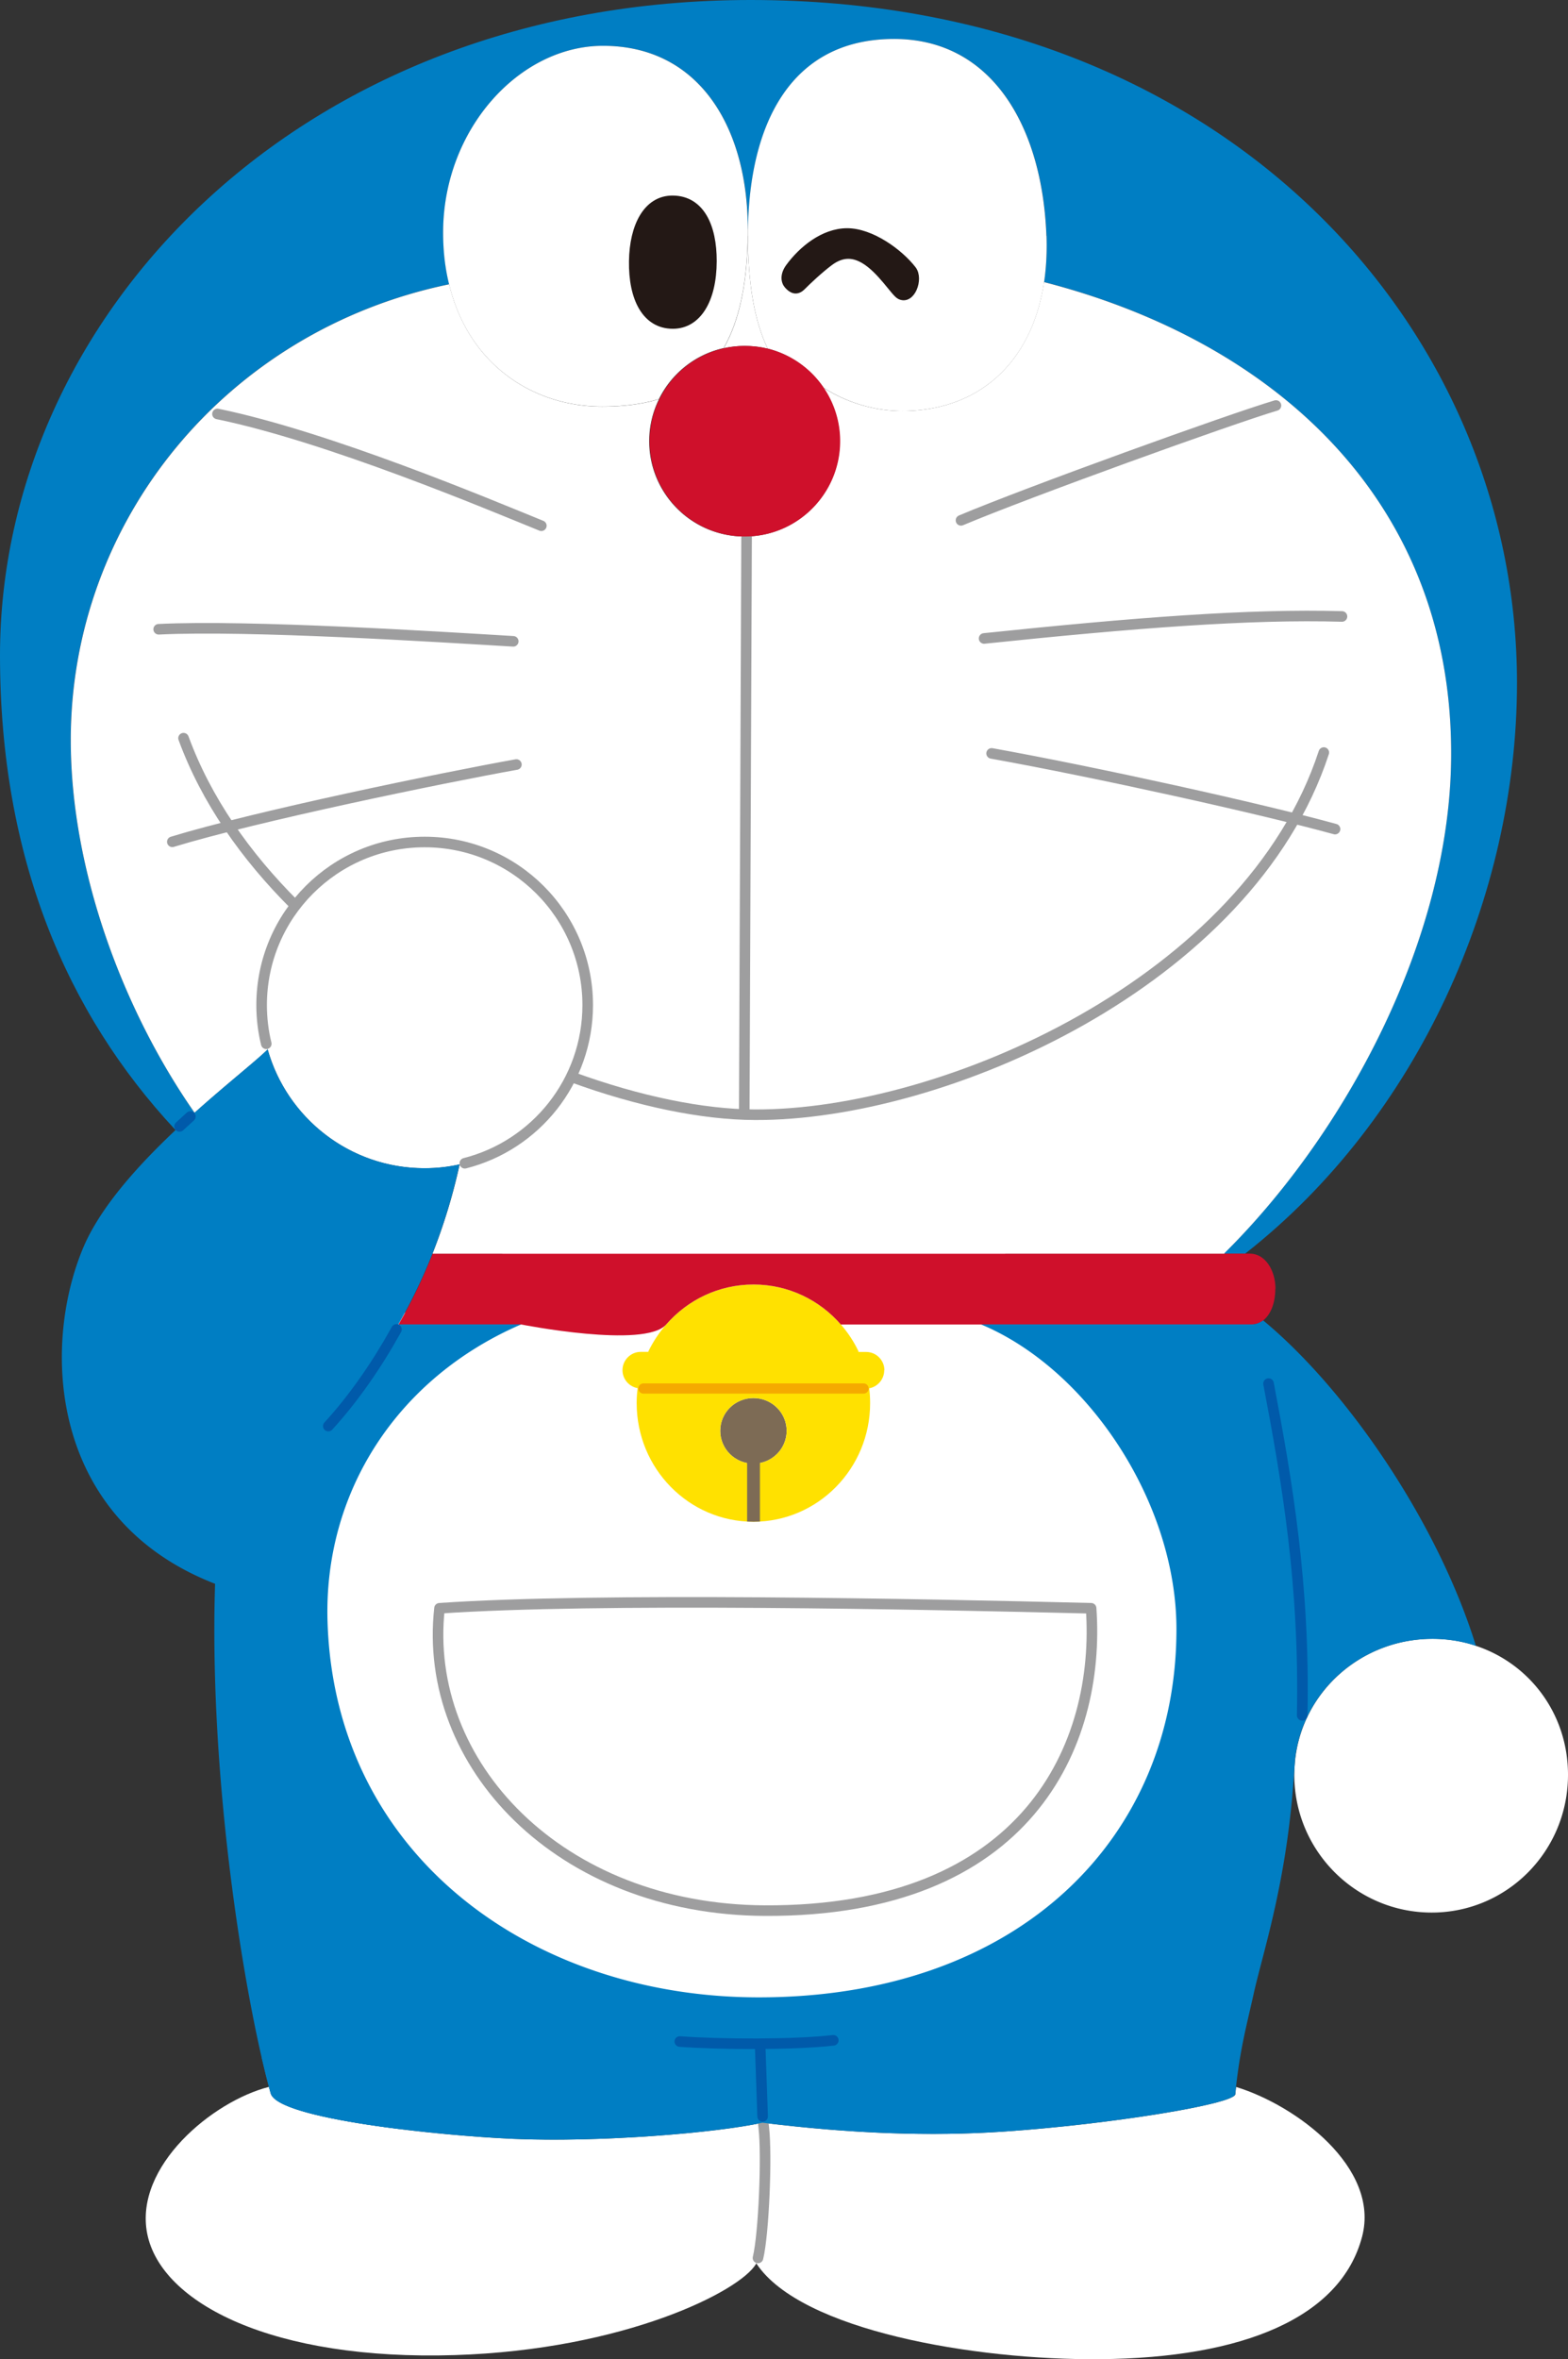
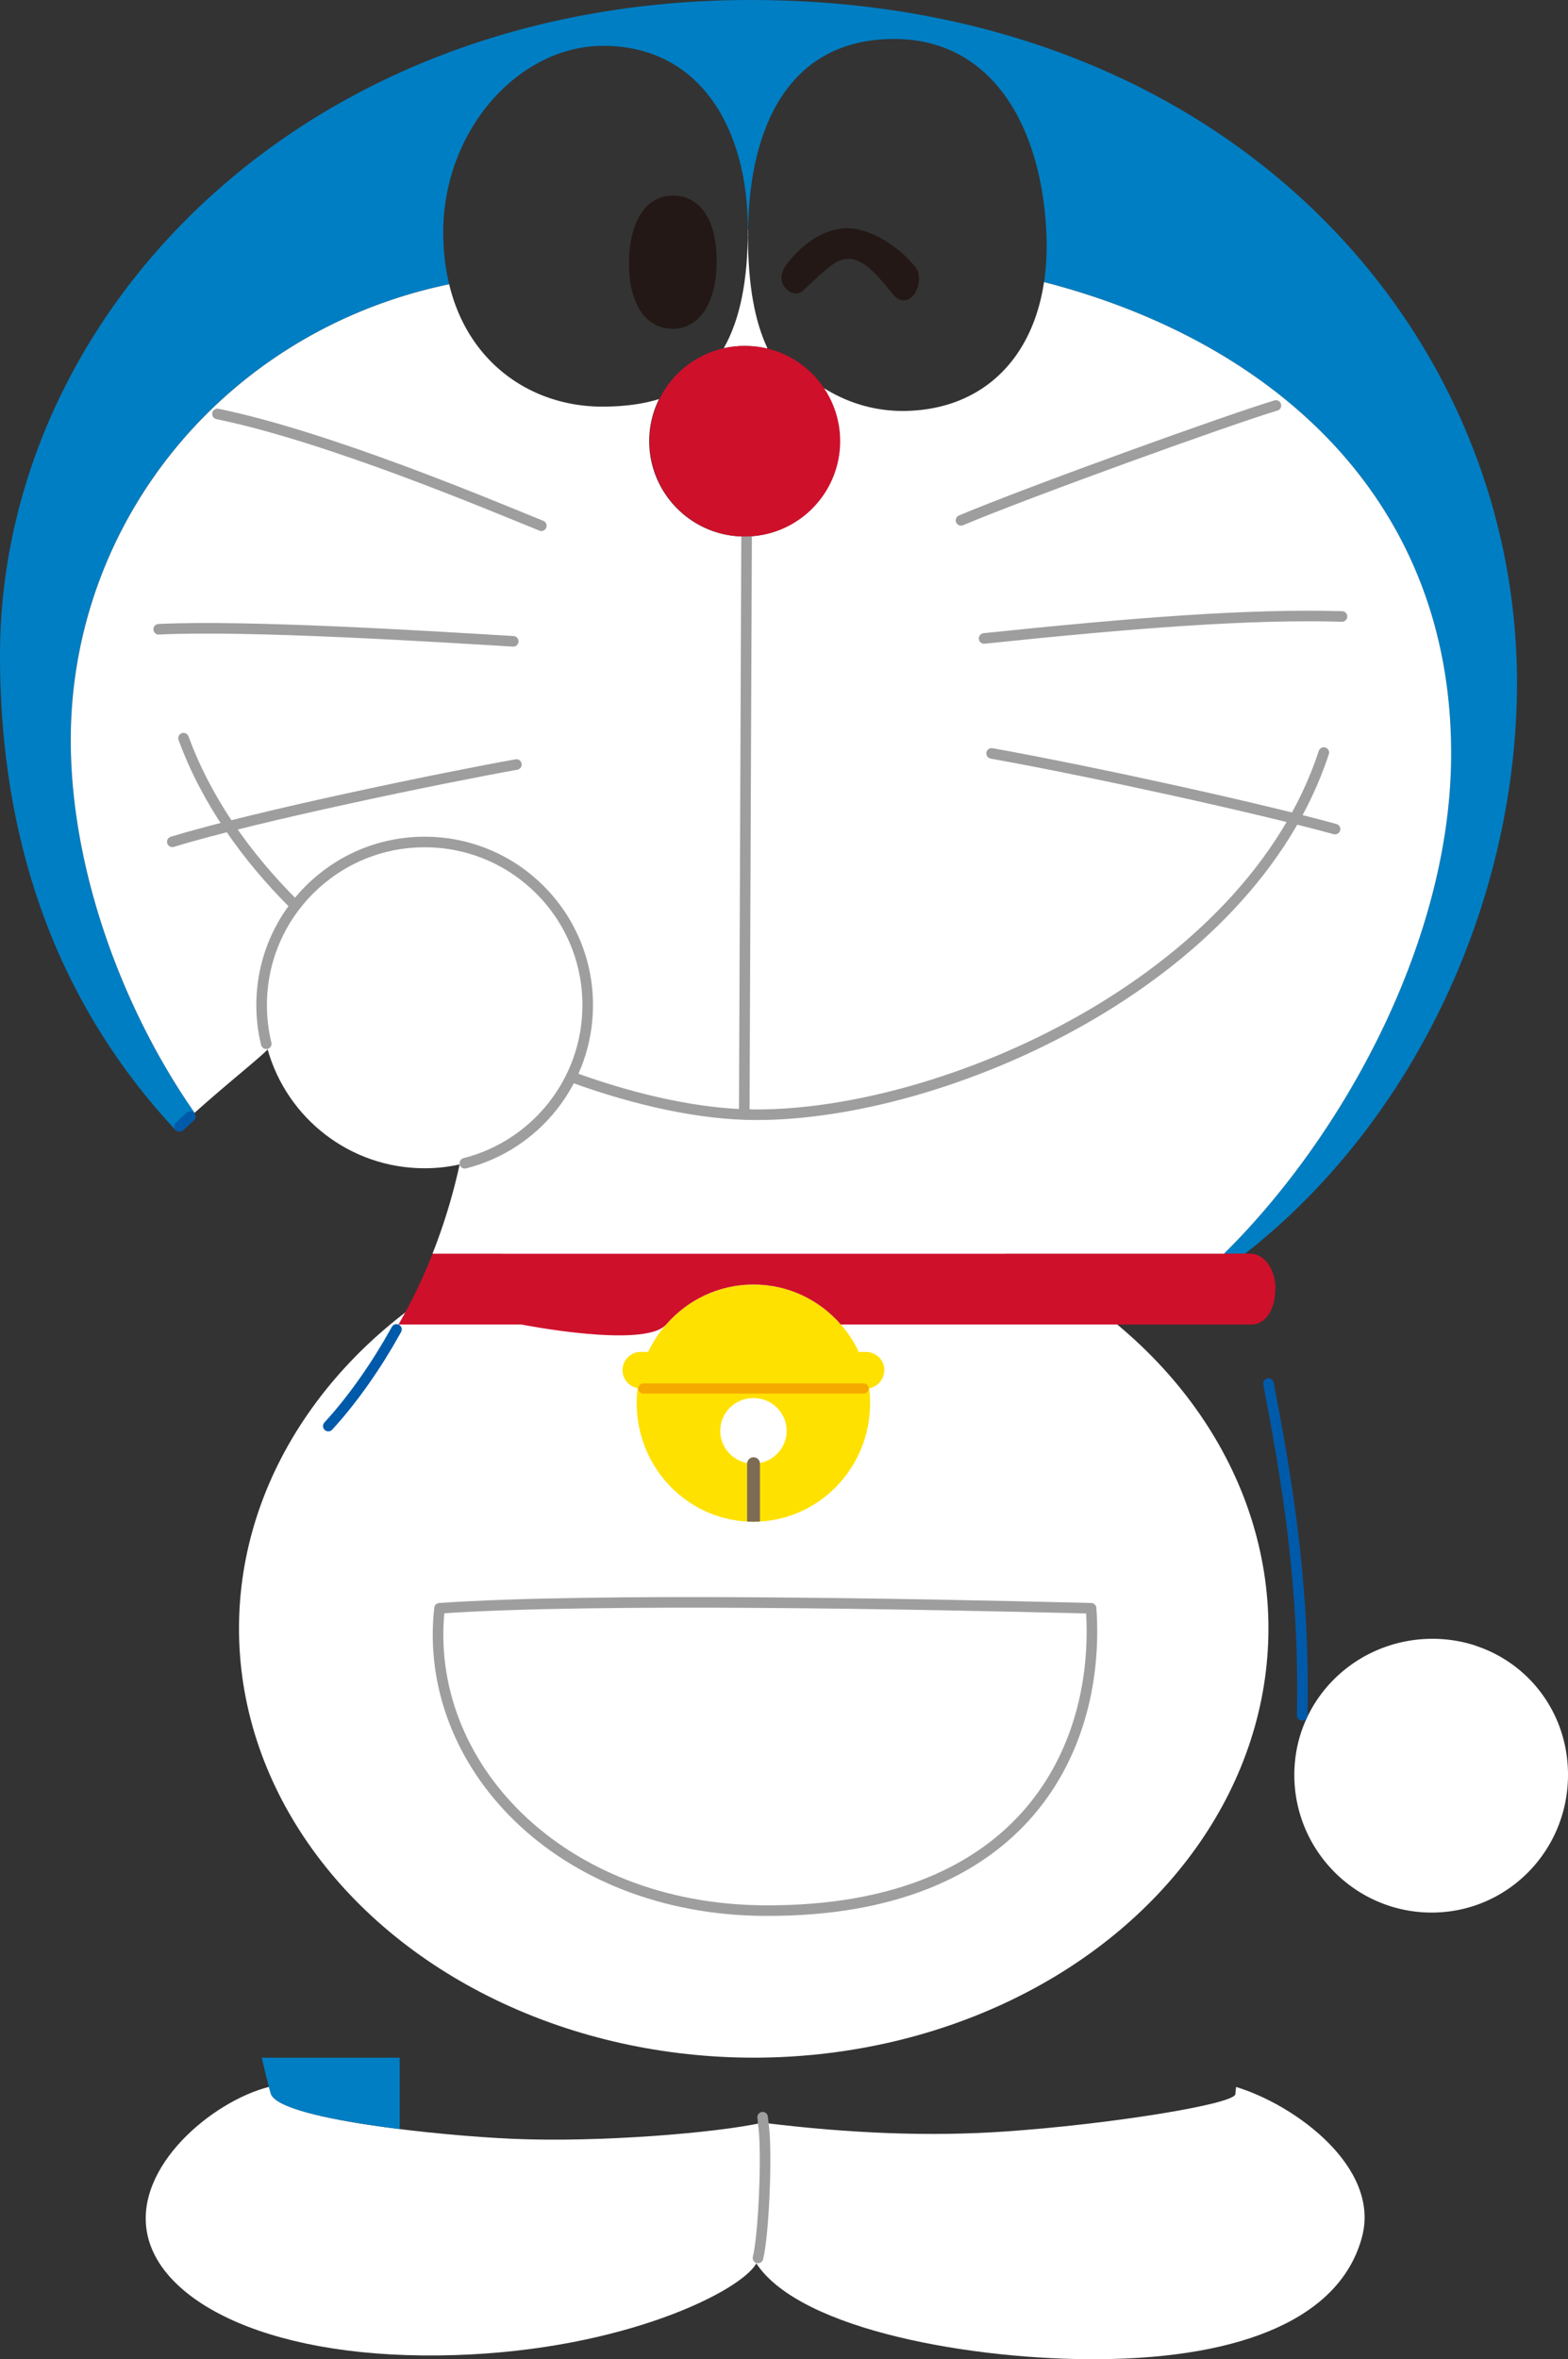
<svg xmlns="http://www.w3.org/2000/svg" id="_レイヤー_2" width="169.07" height="254.3">
  <rect width="100%" height="100%" fill="#333333" stroke="none" />
  <defs>
    <clipPath id="clippath">
      <path d="M95.36 147.7c0-1.08-.88-1.97-1.96-1.97h-.83v-.08c-.49-1.03-1.12-1.99-1.87-2.85-2.3-2.66-5.67-4.34-9.44-4.34s-7.12 1.67-9.42 4.31c-.76.87-1.41 1.85-1.92 2.9v.05h-.82c-1.08 0-1.96.89-1.96 1.97 0 .97.71 1.78 1.63 1.94v.06c-.07.51-.1 1.03-.1 1.56 0 7.05 5.63 12.78 12.58 12.78s12.59-5.72 12.59-12.78c0-.54-.03-1.08-.1-1.6.92-.17 1.62-.98 1.62-1.94z" fill="none" />
    </clipPath>
    <style>.cls-2{fill:#cf102b}.cls-3{stroke:#005aaa}.cls-3,.cls-6{stroke-linejoin:round;fill:none;stroke-linecap:round;stroke-width:1.14px}.cls-9{fill:#fff}.cls-6{stroke:#9e9e9f}.cls-12{fill:#007ec3}</style>
  </defs>
  <g id="_レイヤー_1-2">
    <path class="cls-9" d="M133.32 224.97c6.41 1.96 15.5 8.68 13.55 16.12-2.3 8.74-12.85 13.09-28.3 13.21-13.44.12-32.2-3.08-36.99-10.28l-.04-.02c.82-1.51 1.25-13.03.68-15.19 9.52 1.18 18.14 1.5 26.13.95 11.37-.78 24.74-2.95 24.85-4.02.03-.27.06-.53.08-.78h.05z" />
    <path class="cls-9" d="M29.19 225.65c.79 2.8 18.43 4.57 26.11 4.9 9.44.4 21.93-.64 26.91-1.74.57 2.16.14 13.68-.68 15.19v.01c-1.68 2.96-14.24 9.28-32.47 9.85-19.56.62-31.7-5.55-33.19-13.1-1.42-7.26 7.08-14.28 13.13-15.81.06.24.13.47.19.69z" />
    <path class="cls-6" d="M81.73 243.39c.63-2.58.97-11.02.63-14l-.13-1.17" />
    <ellipse class="cls-9" cx="81.27" cy="175.53" rx="55.5" ry="46.27" />
-     <path d="M81.24 150.7c1.98 0 3.58 1.58 3.58 3.53s-1.6 3.54-3.58 3.54-3.58-1.58-3.58-3.54 1.6-3.53 3.58-3.53z" fill="#7d6b55" />
    <path d="M95.36 147.7c0-1.08-.88-1.97-1.97-1.97h-.83v-.08c-.49-1.03-1.12-1.99-1.87-2.85-2.3-2.66-5.67-4.34-9.44-4.34s-7.12 1.67-9.42 4.31c-.76.87-1.41 1.85-1.92 2.9v.05h-.82c-1.08 0-1.97.89-1.97 1.97 0 .97.71 1.78 1.63 1.94v.06c-.07.51-.1 1.03-.1 1.56 0 7.05 5.63 12.78 12.58 12.78s12.59-5.72 12.59-12.78c0-.54-.03-1.08-.1-1.6.92-.17 1.62-.98 1.62-1.94zm-14.12 10.07c-1.98 0-3.58-1.58-3.58-3.54s1.6-3.53 3.58-3.53 3.58 1.58 3.58 3.53-1.6 3.54-3.58 3.54z" fill="#ffe100" />
    <path class="cls-12" d="M20.99 119.93c-.67.6-1.36 1.23-2.06 1.88l-.06-.06C7.18 109.21 0 92.45 0 70.64 0 34.22 32.11 0 80.94 0c51.38 0 82.63 35.49 82.63 73.6 0 22.98-10.67 46.9-29.27 61.5v.03h-2.27v-.06c12.98-12.84 24.32-33.78 24.44-53.5.18-27.98-19.52-44.86-43.81-51.15h-.08c.23-1.57.32-3.24.26-5-.44-11.76-5.86-21.26-16.49-21.22-11.23.04-15.52 9.37-15.69 20.5h-.02c0-10.87-5.17-19.76-15.61-19.76-9.03 0-17.19 8.98-17.24 20.02 0 2.06.21 3.94.64 5.67l-.12.03C24.35 35.67 7.62 56.15 7.62 79.76c0 14.12 5.68 29.18 13.32 40.13l.04.05z" />
    <path class="cls-2" d="M137.51 138.95c0 1.45-.47 2.72-1.29 3.37-.36.28-.8.45-1.28.45H90.73l-.04.03c-2.3-2.66-5.67-4.34-9.44-4.34s-7.12 1.67-9.42 4.31-15.62 0-15.62 0H42.96l.03-.04c1.44-2.48 2.65-5.03 3.67-7.62l.04.02h88.08c1.58 0 2.75 1.72 2.75 3.82z" />
    <path class="cls-9" d="M45.78 90.76c9.71 0 17.59 7.87 17.59 17.59 0 8.42-5.92 15.46-13.83 17.17-1.21.27-2.46.41-3.76.41-8.06 0-14.85-5.42-16.92-12.81-.43-1.51-.66-3.12-.66-4.77 0-9.71 7.87-17.59 17.58-17.59z" />
    <path d="M98.38 29.07c.77.99-.13 3.42-1.34 2.76-.56-.31-2.04-2.77-3.83-3.83-1.1-.65-2.32-.84-3.76.23-1.07.8-2.39 2.04-2.96 2.63-.58.6-1.06.35-1.51-.15-.36-.4-.42-1.12.16-1.9 1.35-1.85 3.66-3.78 6.22-3.78s5.6 2.19 7.03 4.03zm-25.84-7.55c2.99.03 4.32 2.9 4.3 6.64-.01 4.17-1.66 6.86-4.3 6.86-2.91 0-4.35-2.85-4.3-6.86.05-3.74 1.52-6.67 4.3-6.64z" fill="#231815" />
    <path class="cls-9" d="M80.65 25.43c0 5.37.76 9.26 2.08 12.06l-.02.08c-.78-.19-1.59-.28-2.42-.28-.76 0-1.51.08-2.23.24v-.04c1.72-3.03 2.58-7.23 2.58-12.78h.02v.72z" />
-     <path class="cls-9" d="M80.63 24.7c0 5.55-.86 9.75-2.59 12.78v.04c-3.08.68-5.63 2.74-6.99 5.49-1.79.55-3.84.81-6.14.81-7.46 0-14.42-4.55-16.49-13.19-.43-1.73-.65-3.62-.64-5.67.05-11.03 8.21-20.02 17.24-20.02 10.44 0 15.61 8.89 15.61 19.76zm-3.78 3.46c.01-3.74-1.32-6.61-4.3-6.64-2.78-.03-4.25 2.9-4.3 6.64-.06 4.01 1.39 6.86 4.3 6.86 2.65 0 4.29-2.69 4.3-6.86zm35.99-2.73c.06 1.76-.03 3.43-.26 4.99-1.26 8.37-6.69 13.61-14.69 13.87-3.05.1-6.16-.65-9.08-2.49h-.01a10.36 10.36 0 00-6.09-4.24l.02-.08c-1.32-2.81-2.08-6.69-2.08-12.06v-.72c.17-11.13 4.46-20.46 15.69-20.5 10.63-.04 16.05 9.46 16.49 21.22zm-15.8 6.41c1.21.65 2.11-1.77 1.34-2.76-1.43-1.85-4.46-4.03-7.03-4.03s-4.87 1.93-6.22 3.78c-.58.78-.52 1.5-.16 1.9.44.5.93.74 1.51.15s1.9-1.83 2.96-2.63c1.44-1.07 2.66-.88 3.76-.23 1.79 1.06 3.27 3.53 3.83 3.83z" />
    <path class="cls-9" d="M112.66 30.43c24.29 6.28 43.99 23.16 43.81 51.15-.12 19.72-11.46 40.66-24.44 53.5v.06H46.64v-.02a62.45 62.45 0 002.91-9.55v-.04c7.9-1.71 13.82-8.76 13.82-17.17 0-9.71-7.87-17.59-17.59-17.59S28.2 98.64 28.2 108.36c0 1.65.23 3.26.66 4.77-1.24 1.23-4.39 3.69-7.87 6.82l-.04-.05C13.31 108.95 7.63 93.89 7.63 79.77c0-23.61 16.73-44.09 40.68-49.1l.12-.03c2.07 8.64 9.03 13.19 16.49 13.19 2.3 0 4.35-.26 6.14-.81-.68 1.37-1.06 2.91-1.06 4.53 0 5.67 4.6 10.28 10.28 10.28s10.27-4.6 10.27-10.28c0-2.12-.65-4.1-1.76-5.74h.01c2.92 1.83 6.03 2.58 9.08 2.48 8.01-.26 13.43-5.5 14.69-13.87h.08zm46.46 146.97c5.82 1.92 9.95 7.35 9.95 13.91 0 8.21-6.55 14.85-14.7 14.85s-14.81-6.64-14.81-14.85c0-.51.03-1.02.08-1.52.77-7.47 7.18-13.14 14.82-13.14 1.63 0 3.2.26 4.66.74z" />
-     <path class="cls-12" d="M139.63 189.8c-.08 1.13-.16 2.28-.26 3.45-.87 10.34-3.25 17.43-4.19 21.65-.77 3.48-1.42 5.75-1.91 10.06-.03.26-.06.51-.08.78-.11 1.07-13.48 3.24-24.85 4.02-7.98.55-16.61.23-26.13-.95-4.97 1.1-17.47 2.14-26.91 1.74-7.69-.33-25.32-2.1-26.11-4.9-.06-.22-.13-.45-.19-.69-2.56-9.49-6.49-32.79-5.81-54.24-17.76-6.89-18.76-25.3-14.25-36.15 1.84-4.42 5.94-8.94 9.99-12.76.69-.65 1.38-1.28 2.06-1.88 3.49-3.12 6.64-5.59 7.87-6.82 2.08 7.39 8.86 12.81 16.92 12.81 1.29 0 2.55-.14 3.76-.41v.04c-.69 3.16-1.65 6.38-2.9 9.55a57.84 57.84 0 01-3.67 7.62l-.03.04h13.25c-13.39 5.78-21.34 18.13-20.87 32.14.83 25.14 22.06 40.4 46.49 40.4 28.23 0 45.07-17.34 45.04-39.73-.01-13.54-9.46-27.95-21.07-32.81h29.15c.49 0 .92-.17 1.28-.45l.03.05c9.1 7.55 18.76 21.78 22.85 34.89 0 .03.07.17.08.2l-.07-.05c-1.46-.49-3.03-.74-4.66-.74-7.64 0-14.05 5.67-14.82 13.14z" />
    <path class="cls-6" d="M80.5 57.9l-.25 62.09" />
    <path d="M72.55 21.51c-2.78-.03-4.25 2.9-4.3 6.64-.06 4 1.39 6.86 4.3 6.86 2.65 0 4.29-2.69 4.3-6.86.01-3.75-1.32-6.61-4.3-6.64zm12.58 7.3c1.35-1.84 3.66-3.78 6.22-3.78s5.6 2.19 7.03 4.04c.77.99-.14 3.41-1.35 2.76-.56-.3-2.04-2.77-3.83-3.83-1.1-.65-2.32-.84-3.76.23-1.07.8-2.39 2.04-2.97 2.63-.58.59-1.06.35-1.5-.14-.36-.41-.42-1.12.16-1.91z" stroke="#231815" stroke-width=".86" stroke-linejoin="round" fill="none" stroke-linecap="round" />
    <path class="cls-6" d="M50.12 125.39c7.62-1.93 13.25-8.83 13.25-17.05 0-9.71-7.87-17.58-17.58-17.58s-17.58 7.87-17.58 17.58c0 1.44.17 2.83.5 4.17m29.66-55.84c-5.74-2.33-22.97-9.59-34.92-12.05m31.89 24.51c-8.03-.48-28.42-1.78-38.23-1.3m38.57 14.58c-7.98 1.43-27.99 5.55-37.1 8.33m85.04-34.65c7.29-3.07 28.93-10.88 33.96-12.38m-31.47 25.11c16.09-1.68 28.64-2.66 38.59-2.37m-37.78 14.76c11.28 2.03 29.05 5.96 37.03 8.16" />
    <path class="cls-6" d="M61.71 116.11c7.18 2.62 14.07 4.03 19.67 4.05 20.34.1 53.26-14.31 61.36-39.04M19.79 79.57c2.45 6.68 6.69 12.7 11.95 17.94m15.65 75.85c16.97-1.17 51.89-.46 70.26 0 1.04 14.71-6.86 32.74-35.21 32.59-22.1-.12-36.92-15.8-35.05-32.59z" />
-     <path class="cls-3" d="M73.3 220.06c4.4.33 12.33.36 16.55-.13m-7.89.44l.27 7.76" />
    <path class="cls-2" d="M88.83 41.81a10.22 10.22 0 011.76 5.74c0 5.67-4.6 10.28-10.27 10.28s-10.28-4.6-10.28-10.28c0-1.62.37-3.17 1.06-4.53a10.244 10.244 0 019.22-5.73c.83 0 1.65.1 2.42.28 2.52.61 4.68 2.15 6.09 4.24z" />
    <path class="cls-12" d="M43.1 221.8H28.22c.27 1.16.53 2.24.78 3.16.06.24.13.47.19.69.48 1.69 7.07 2.99 13.91 3.85v-7.69z" />
    <g clip-path="url(#clippath)" stroke-linecap="round" fill="none">
      <path stroke="#7d6b55" stroke-miterlimit="10" stroke-width="1.38" d="M81.25 157.77v6.21" />
      <path stroke="#f5aa00" stroke-width="1.1" stroke-linejoin="round" d="M93.11 149.67H69.38" />
    </g>
    <path class="cls-3" d="M35.4 153.72c2.74-2.98 5.29-6.71 7.22-10.19l.13-.23m-22.22-22.95l-1.17 1.07m117.42 27.72c2 10.51 3.92 21.75 3.63 35.76" />
  </g>
</svg>